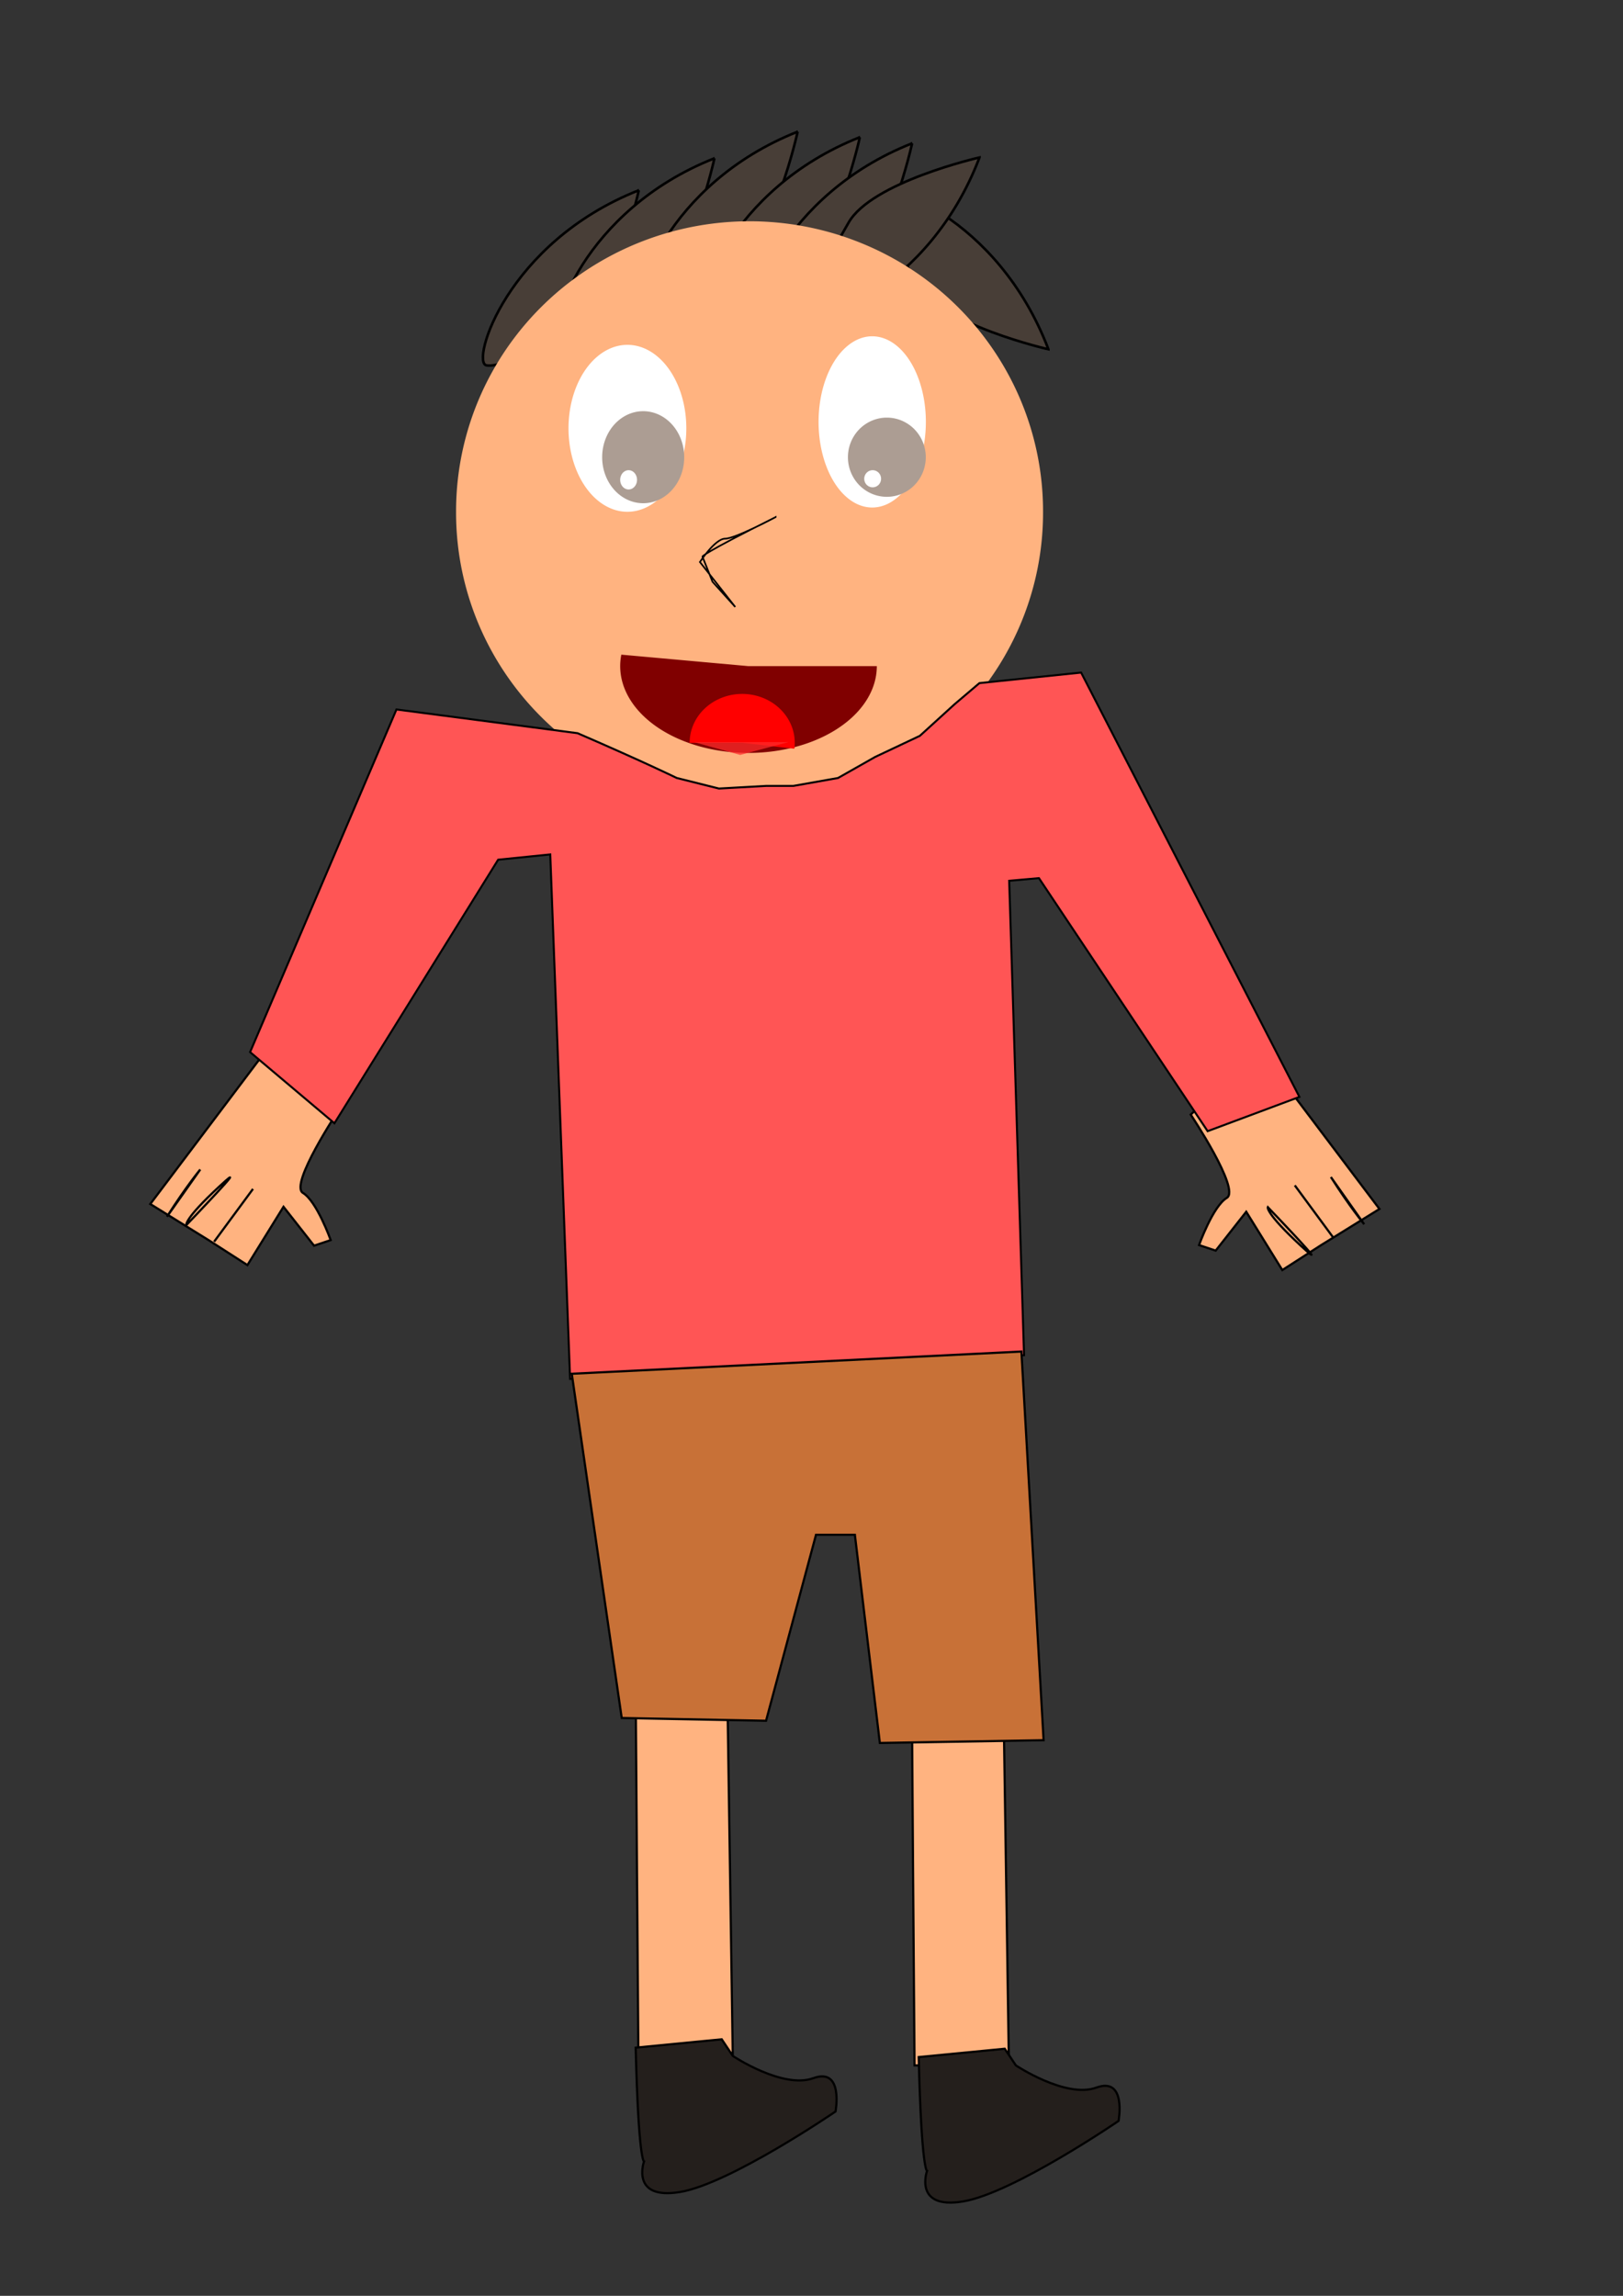
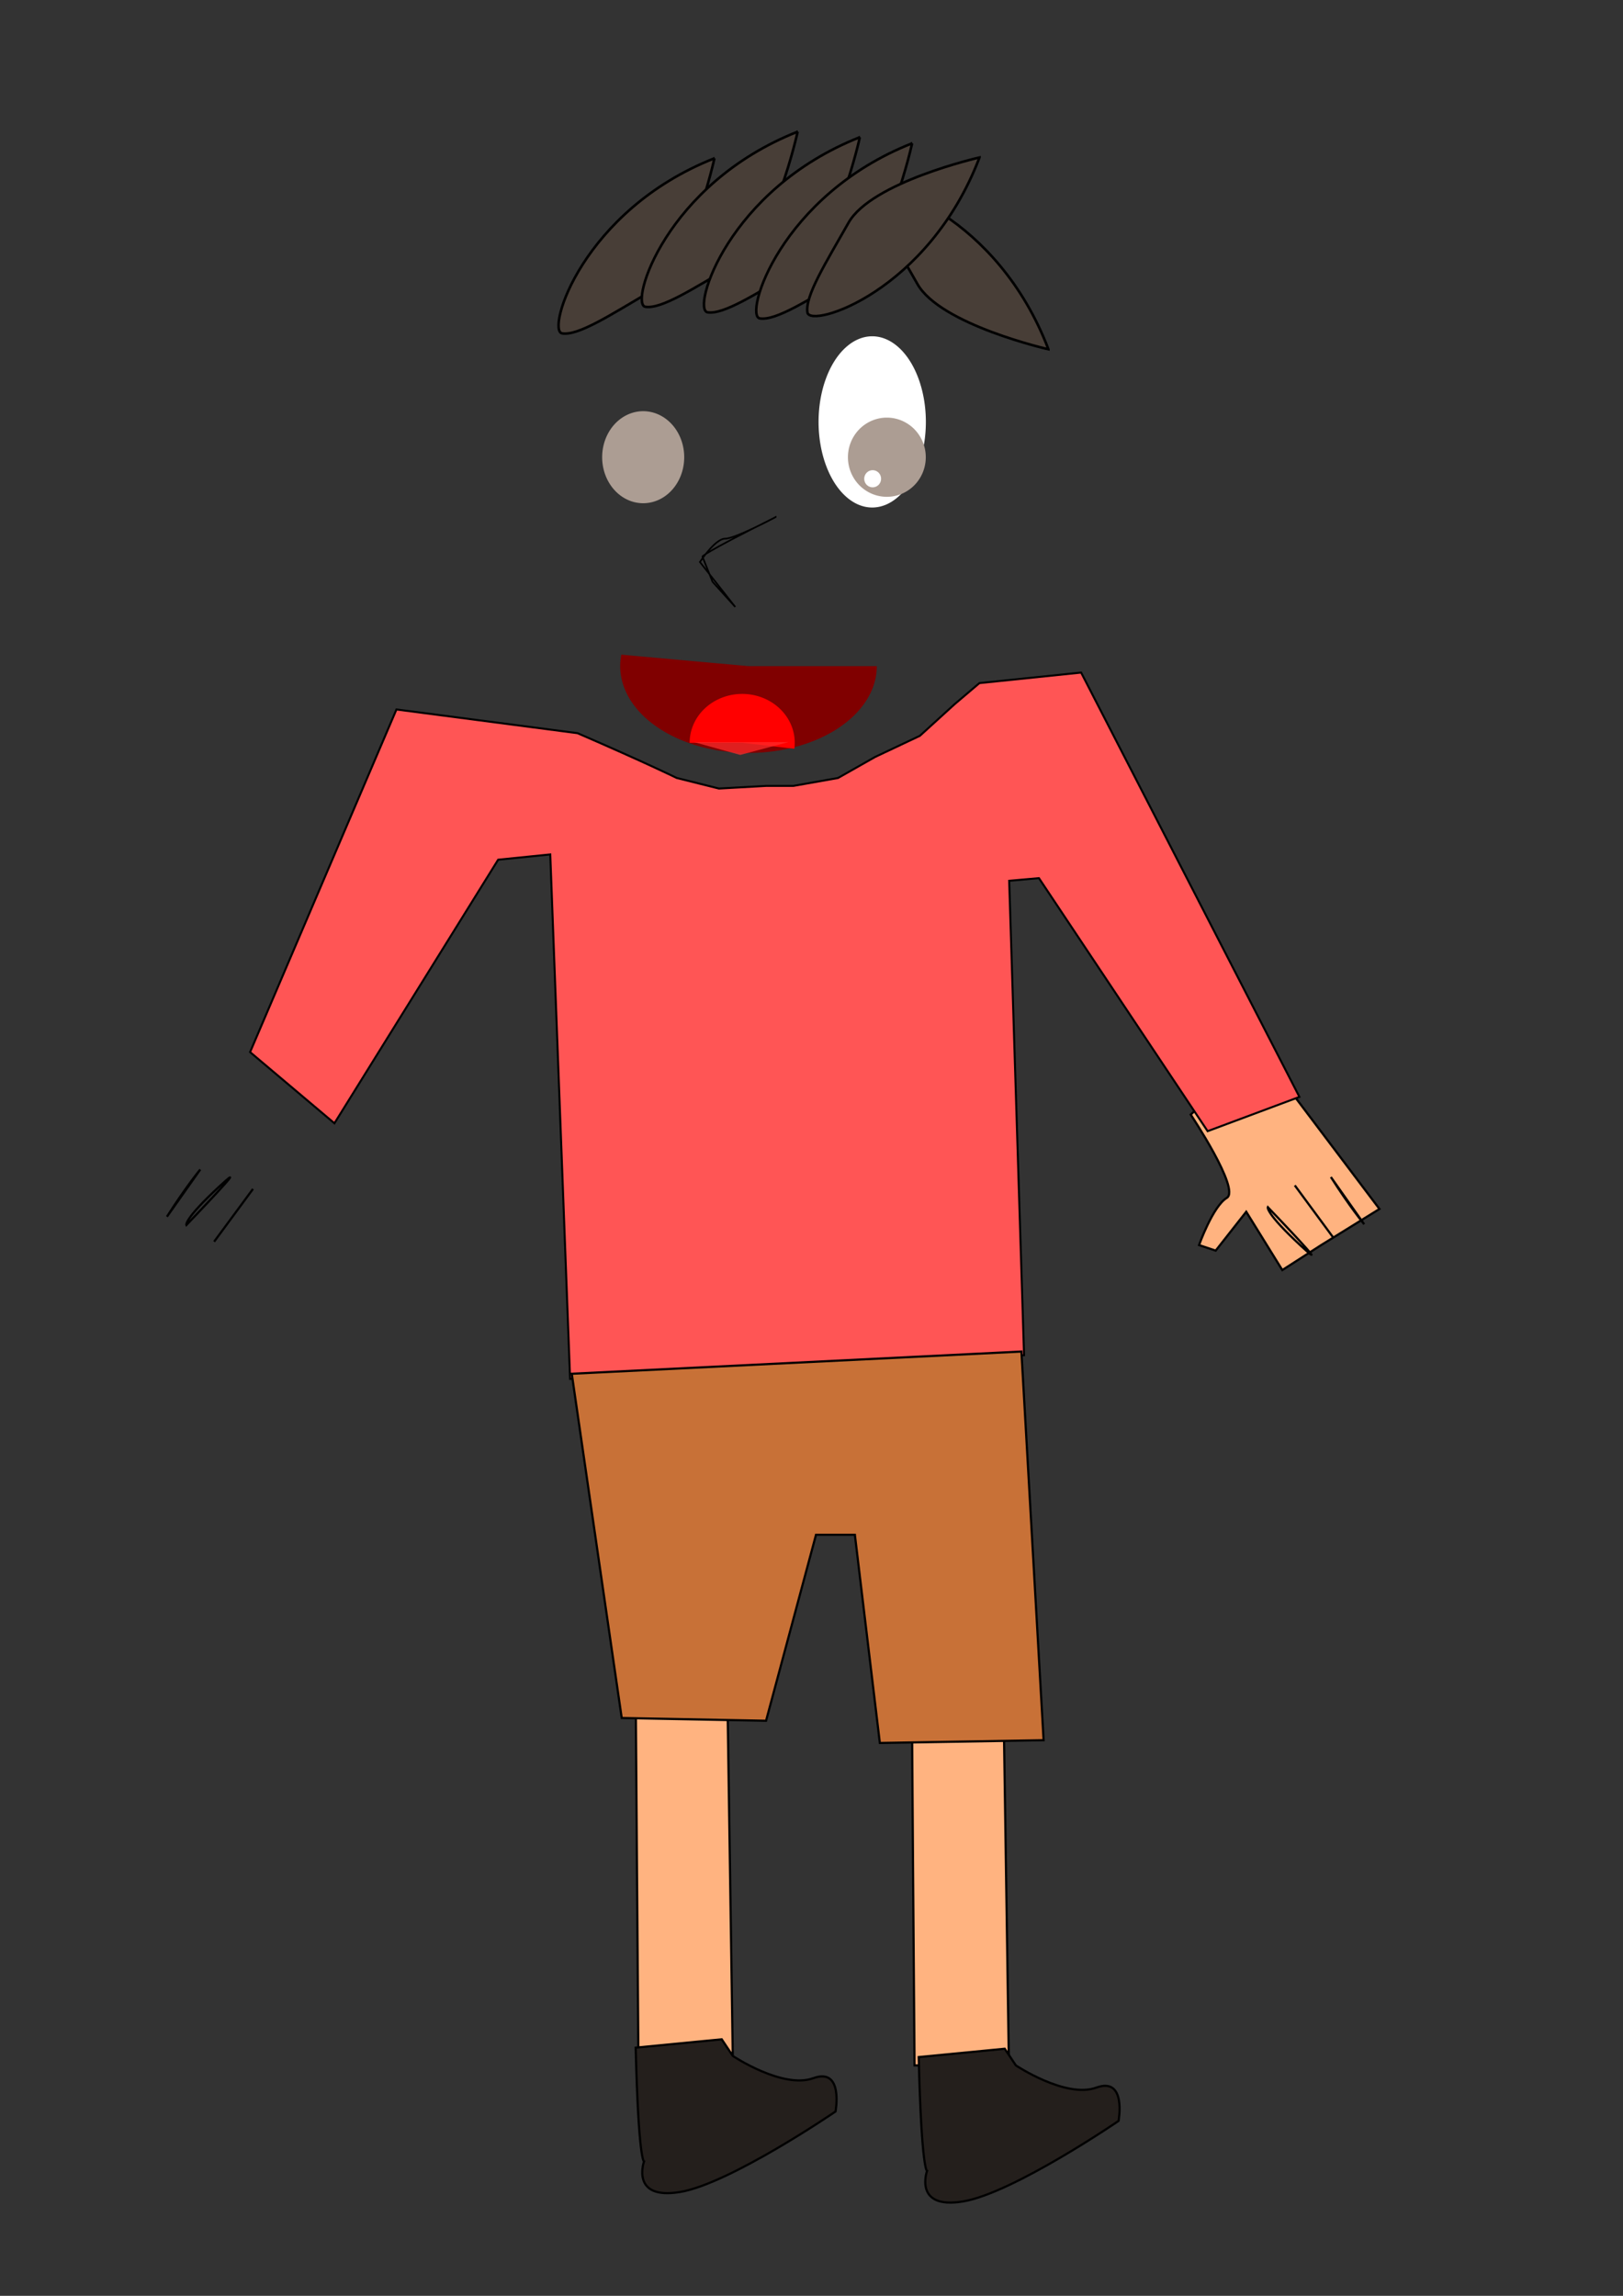
<svg xmlns="http://www.w3.org/2000/svg" xmlns:ns1="http://www.inkscape.org/namespaces/inkscape" xmlns:ns2="http://sodipodi.sourceforge.net/DTD/sodipodi-0.dtd" width="744.094" height="1052.362" id="svg2" version="1.1" ns1:version="0.48.4 r9939" ns2:docname="10416.svg">
  <rect width="100%" height="100%" fill="#333333" stroke="none" />
  <defs id="defs4" />
  <ns2:namedview id="base" pagecolor="#ffffff" bordercolor="#666666" borderopacity="1.0" ns1:pageopacity="0.0" ns1:pageshadow="2" ns1:zoom="0.78585112" ns1:cx="122.43978" ns1:cy="448.79517" ns1:document-units="px" ns1:current-layer="layer1" showgrid="false" ns1:window-width="1920" ns1:window-height="1025" ns1:window-x="-2" ns1:window-y="-3" ns1:window-maximized="1" />
  <g ns1:label="Layer 1" ns1:groupmode="layer" id="layer1">
-     <path style="fill:#ffb380;stroke:#000000;stroke-width:1px;stroke-linecap:butt;stroke-linejoin:miter;stroke-opacity:1" d="m 418.018,773.683 c 0,7.635 1.272,173.061 1.272,173.061 l 43.265,0 -2.545,-170.516 z" id="path5378-0" ns1:connector-curvature="0" />
+     <path style="fill:#ffb380;stroke:#000000;stroke-width:1px;stroke-linecap:butt;stroke-linejoin:miter;stroke-opacity:1" d="m 418.018,773.683 c 0,7.635 1.272,173.061 1.272,173.061 l 43.265,0 -2.545,-170.516 " id="path5378-0" ns1:connector-curvature="0" />
    <path style="fill:#ffb380;stroke:#000000;stroke-width:1px;stroke-linecap:butt;stroke-linejoin:miter;stroke-opacity:1" d="m 291.404,768.593 c 0,7.635 1.272,173.061 1.272,173.061 l 43.265,0 -2.545,-170.516 z" id="path5378" ns1:connector-curvature="0" />
    <path style="fill:#ffb380;stroke:#000000;stroke-width:1px;stroke-linecap:butt;stroke-linejoin:miter;stroke-opacity:1" d="m 577.718,481.643 -31.813,29.268 c 0,0 22.905,34.358 16.543,38.175 -6.363,3.818 -12.725,21.633 -12.725,21.633 l 7.635,2.545 13.998,-17.815 16.543,26.723 17.815,-11.453 26.723,-16.543 z" id="path5328-7" ns1:connector-curvature="0" />
-     <path style="fill:#ffb380;stroke:#000000;stroke-width:1px;stroke-linecap:butt;stroke-linejoin:miter;stroke-opacity:1" d="m 123.616,479.37 31.813,29.268 c 0,0 -22.905,34.358 -16.543,38.175 6.363,3.818 12.725,21.633 12.725,21.633 l -7.635,2.545 L 129.978,553.175 113.435,579.898 95.62,568.445 68.898,551.902 z" id="path5328" ns1:connector-curvature="0" />
    <path style="fill:#483e37;stroke:#000000;stroke-width:1.166px;stroke-linecap:butt;stroke-linejoin:miter;stroke-opacity:1" d="M 480.665,160.106 C 457.115,98.403 402.948,81.574 401.771,89.054 c -1.178,7.479 8.243,22.438 18.84,41.136 10.598,18.698 60.054,29.917 60.054,29.917 z" id="path2985" ns1:connector-curvature="0" />
-     <path ns1:connector-curvature="0" id="path5233" d="m 292.88,87.214 c -60.653,23.958 -77.195,79.063 -69.843,80.261 7.352,1.198 22.056,-8.385 40.435,-19.167 18.38,-10.781 29.407,-61.094 29.407,-61.094 z" style="fill:#483e37;stroke:#000000;stroke-width:1.166px;stroke-linecap:butt;stroke-linejoin:miter;stroke-opacity:1" />
    <path style="fill:#483e37;stroke:#000000;stroke-width:1.166px;stroke-linecap:butt;stroke-linejoin:miter;stroke-opacity:1" d="m 327.549,72.557 c -60.653,23.958 -77.195,79.063 -69.843,80.261 7.352,1.198 22.056,-8.385 40.435,-19.167 18.38,-10.781 29.407,-61.094 29.407,-61.094 z" id="path2985-8" ns1:connector-curvature="0" />
    <path style="fill:#483e37;stroke:#000000;stroke-width:1.166px;stroke-linecap:butt;stroke-linejoin:miter;stroke-opacity:1" d="m 365.703,60.366 c -60.653,23.958 -77.195,79.063 -69.843,80.261 7.352,1.198 22.056,-8.385 40.435,-19.167 18.38,-10.781 29.407,-61.094 29.407,-61.094 z" id="path2985-1" ns1:connector-curvature="0" />
    <path style="fill:#483e37;stroke:#000000;stroke-width:1.166px;stroke-linecap:butt;stroke-linejoin:miter;stroke-opacity:1" d="m 394.215,62.889 c -60.653,23.958 -77.195,79.063 -69.843,80.261 7.352,1.198 22.056,-8.385 40.435,-19.167 18.38,-10.781 29.407,-61.094 29.407,-61.094 z" id="path2985-0" ns1:connector-curvature="0" />
    <path style="fill:#483e37;stroke:#000000;stroke-width:1.166px;stroke-linecap:butt;stroke-linejoin:miter;stroke-opacity:1" d="m 418.18,65.691 c -60.653,23.958 -77.195,79.063 -69.843,80.261 7.352,1.198 22.056,-8.385 40.435,-19.167 18.38,-10.781 29.407,-61.094 29.407,-61.094 z" id="path2985-79" ns1:connector-curvature="0" />
    <path style="fill:#483e37;stroke:#000000;stroke-width:1.166px;stroke-linecap:butt;stroke-linejoin:miter;stroke-opacity:1" d="m 449.076,72.178 c -23.551,61.703 -77.717,78.532 -78.894,71.052 -1.177,-7.479 8.243,-22.438 18.84,-41.136 10.598,-18.698 60.054,-29.917 60.054,-29.917 z" id="path2985-7" ns1:connector-curvature="0" />
-     <path ns2:type="arc" style="fill:#ffb380;fill-opacity:1" id="path2989" ns2:cx="328.94272" ns2:cy="568.17377" ns2:rx="177.51454" ns2:ry="172.42451" d="m 506.457,568.174 a 177.515,172.425 0 1 1 -355.029,0 177.515,172.425 0 1 1 355.029,0 z" transform="matrix(0.758,0,0,0.771,94.311,-203.379)" />
-     <path ns2:type="arc" style="fill:#ffffff;fill-opacity:1" id="path5283" ns2:cx="306.67386" ns2:cy="423.74438" ns2:rx="35.630157" ns2:ry="49.62772" d="m 342.304,423.744 a 35.63,49.628 0 1 1 -71.26,0 35.63,49.628 0 1 1 71.26,0 z" transform="matrix(0.758,0,0,0.771,55.19,-130.375)" />
    <path ns2:type="arc" style="fill:#ffffff;fill-opacity:1" id="path5285" ns2:cx="453.64825" ns2:cy="442.83197" ns2:rx="32.448895" ns2:ry="50.900227" d="m 486.097,442.832 a 32.449,50.9 0 1 1 -64.898,0 32.449,50.9 0 1 1 64.898,0 z" transform="matrix(0.758,0,0,0.771,56.017,-148.031)" />
    <path ns2:type="arc" style="fill:#ac9d93;fill-opacity:1" id="path5293" ns2:cx="314.94516" ns2:cy="451.10327" ns2:rx="24.81386" ns2:ry="27.358871" d="m 339.759,451.103 a 24.814,27.359 0 1 1 -49.628,0 24.814,27.359 0 1 1 49.628,0 z" transform="matrix(0.758,0,0,0.771,56.154,-138.222)" />
    <path ns2:type="arc" style="fill:#ac9d93;fill-opacity:1" id="path5295" ns2:cx="335.30524" ns2:cy="474.00836" ns2:rx="23.541355" ns2:ry="23.541355" d="m 358.847,474.008 a 23.541,23.541 0 1 1 -47.083,0 23.541,23.541 0 1 1 47.083,0 z" transform="matrix(0.758,0,0,0.771,152.434,-155.878)" />
-     <path ns2:type="arc" style="fill:#ffffff;fill-opacity:1" id="path5302" ns2:cx="279.95123" ns2:cy="452.37576" ns2:rx="5.0900226" ns2:ry="5.7262754" d="m 285.041,452.376 a 5.09,5.726 0 1 1 -10.18,0 5.09,5.726 0 1 1 10.18,0 z" transform="matrix(0.758,0,0,0.771,75.992,-128.834)" />
    <path ns2:type="arc" style="fill:#ffffff;fill-opacity:1" id="path5304" ns2:cx="433.92444" ns2:cy="450.46701" ns2:rx="5.0900226" ns2:ry="5.0900226" d="m 439.014,450.467 a 5.09,5.09 0 1 1 -10.18,0 5.09,5.09 0 1 1 10.18,0 z" transform="matrix(0.758,0,0,0.771,71.171,-127.853)" />
    <path ns2:type="arc" style="fill:#800000;fill-opacity:1" id="path5306" ns2:cx="313.03641" ns2:cy="544.63245" ns2:rx="35.630157" ns2:ry="27.995125" d="m 348.667,544.632 a 35.63,27.995 0 1 1 -70.947,-3.703 l 35.317,3.703 z" ns2:start="0" ns2:end="3.2742377" transform="matrix(1.651,0,0,1.421,-173.657,-468.576)" />
    <path style="fill:none;stroke:#000000;stroke-width:0.767px;stroke-linecap:butt;stroke-linejoin:miter;stroke-opacity:1" d="m 355.598,237.029 c -34.707,17.301 -33.55,18.125 -33.55,18.125 l 4.628,11.534 10.412,11.534 -16.197,-20.597 c 0,0 6.941,-10.71 11.569,-10.71 4.628,0 23.138,-9.886 23.138,-9.886 z" id="path5310" ns1:connector-curvature="0" />
    <path ns2:type="arc" style="fill:#ff0000;fill-opacity:1" id="path5312" ns2:cx="249.4111" ns2:cy="549.72247" ns2:rx="38.175171" ns2:ry="48.355217" d="m 287.586,549.722 a 38.175,48.355 0 1 1 -76.066,-5.893 l 37.891,5.893 z" ns2:start="0" ns2:end="3.2637657" transform="matrix(-0.631,0,0,-0.463,497.652,594.99)" />
    <path style="opacity:0.744;fill:#ff2a2a;stroke:#000000;stroke-width:0;stroke-linecap:butt;stroke-linejoin:miter;stroke-miterlimit:4;stroke-opacity:1;stroke-dasharray:none" d="m 318.135,340.159 43.387,0 -22.176,5.885 z" id="path5314" ns1:connector-curvature="0" />
    <path style="fill:#ff5555;stroke:#000000;stroke-width:0.921px;stroke-linecap:butt;stroke-linejoin:miter;stroke-opacity:1" d="m 264.785,336.081 c 30.708,13.29 45.493,20.539 45.493,20.539 l 19.334,4.833 21.609,-1.208 12.51,0 20.472,-3.624 17.06,-9.665 20.472,-9.665 15.922,-14.498 11.373,-9.665 46.63,-4.833 100.084,194.513 -42.081,15.706 -77.337,-115.983 -13.648,1.208 6.824,217.468 -208.129,10.873 -9.099,-240.422 -23.884,2.416 -75.063,120.815 -38.669,-32.62 67.102,-157.06 z" id="path5324" ns1:connector-curvature="0" />
    <path style="fill:#c87137;stroke:#000000;stroke-width:1px;stroke-linecap:butt;stroke-linejoin:miter;stroke-opacity:1" d="m 262.136,629.708 206.146,-10.18 10.18,178.151 -75.078,1.272 -11.453,-95.438 -17.815,0 -22.905,85.258 -66.17,-1.273 z" id="path5326" ns1:connector-curvature="0" />
    <path style="fill:none;stroke:#000000;stroke-width:1px;stroke-linecap:butt;stroke-linejoin:miter;stroke-opacity:1" d="m 76.533,557.72 c 8.908,-13.998 15.27,-21.633 15.27,-21.633 z" id="path5330" ns1:connector-curvature="0" />
    <path style="fill:none;stroke:#000000;stroke-width:1px;stroke-linecap:butt;stroke-linejoin:miter;stroke-opacity:1" d="m 85.44,561.538 c 0,0 31.813,-33.085 15.27,-17.815 -16.543,15.27 -15.27,17.815 -15.27,17.815 z" id="path5332" ns1:connector-curvature="0" />
    <path style="fill:none;stroke:#000000;stroke-width:1px;stroke-linecap:butt;stroke-linejoin:miter;stroke-opacity:1" d="M 98.165,569.173 115.981,544.995 z" id="path5334" ns1:connector-curvature="0" />
    <path style="fill:none;stroke:#000000;stroke-width:1px;stroke-linecap:butt;stroke-linejoin:miter;stroke-opacity:1" d="m 610.166,539.542 c 8.908,13.998 15.27,21.633 15.27,21.633 z" id="path5330-6" ns1:connector-curvature="0" />
    <path style="fill:none;stroke:#000000;stroke-width:1px;stroke-linecap:butt;stroke-linejoin:miter;stroke-opacity:1" d="m 581.243,553.331 c 0,0 31.813,33.085 15.27,17.815 -16.543,-15.27 -15.27,-17.815 -15.27,-17.815 z" id="path5332-0" ns1:connector-curvature="0" />
    <path style="fill:none;stroke:#000000;stroke-width:1px;stroke-linecap:butt;stroke-linejoin:miter;stroke-opacity:1" d="m 593.624,543.36 17.815,24.178 z" id="path5334-1" ns1:connector-curvature="0" />
    <path style="fill:#241f1c;stroke:#000000;stroke-width:1px;stroke-linecap:butt;stroke-linejoin:miter;stroke-opacity:1" d="m 421.199,942.927 c 1.272,52.173 3.818,52.173 3.818,52.173 0,0 -6.363,17.815 16.543,13.998 22.905,-3.817 71.26,-36.903 71.26,-36.903 0,0 3.818,-20.36 -10.18,-15.27 -13.998,5.09 -36.903,-10.18 -36.903,-10.18 l -5.09,-7.635 z" id="path5400" ns1:connector-curvature="0" />
    <path style="fill:#241f1c;stroke:#000000;stroke-width:1px;stroke-linecap:butt;stroke-linejoin:miter;stroke-opacity:1" d="m 291.445,938.604 c 1.272,52.173 3.818,52.173 3.818,52.173 0,0 -6.363,17.815 16.543,13.998 22.905,-3.817 71.26,-36.903 71.26,-36.903 0,0 3.818,-20.36 -10.18,-15.27 -13.998,5.09 -36.903,-10.18 -36.903,-10.18 l -5.09,-7.635 z" id="path5400-5" ns1:connector-curvature="0" />
  </g>
</svg>